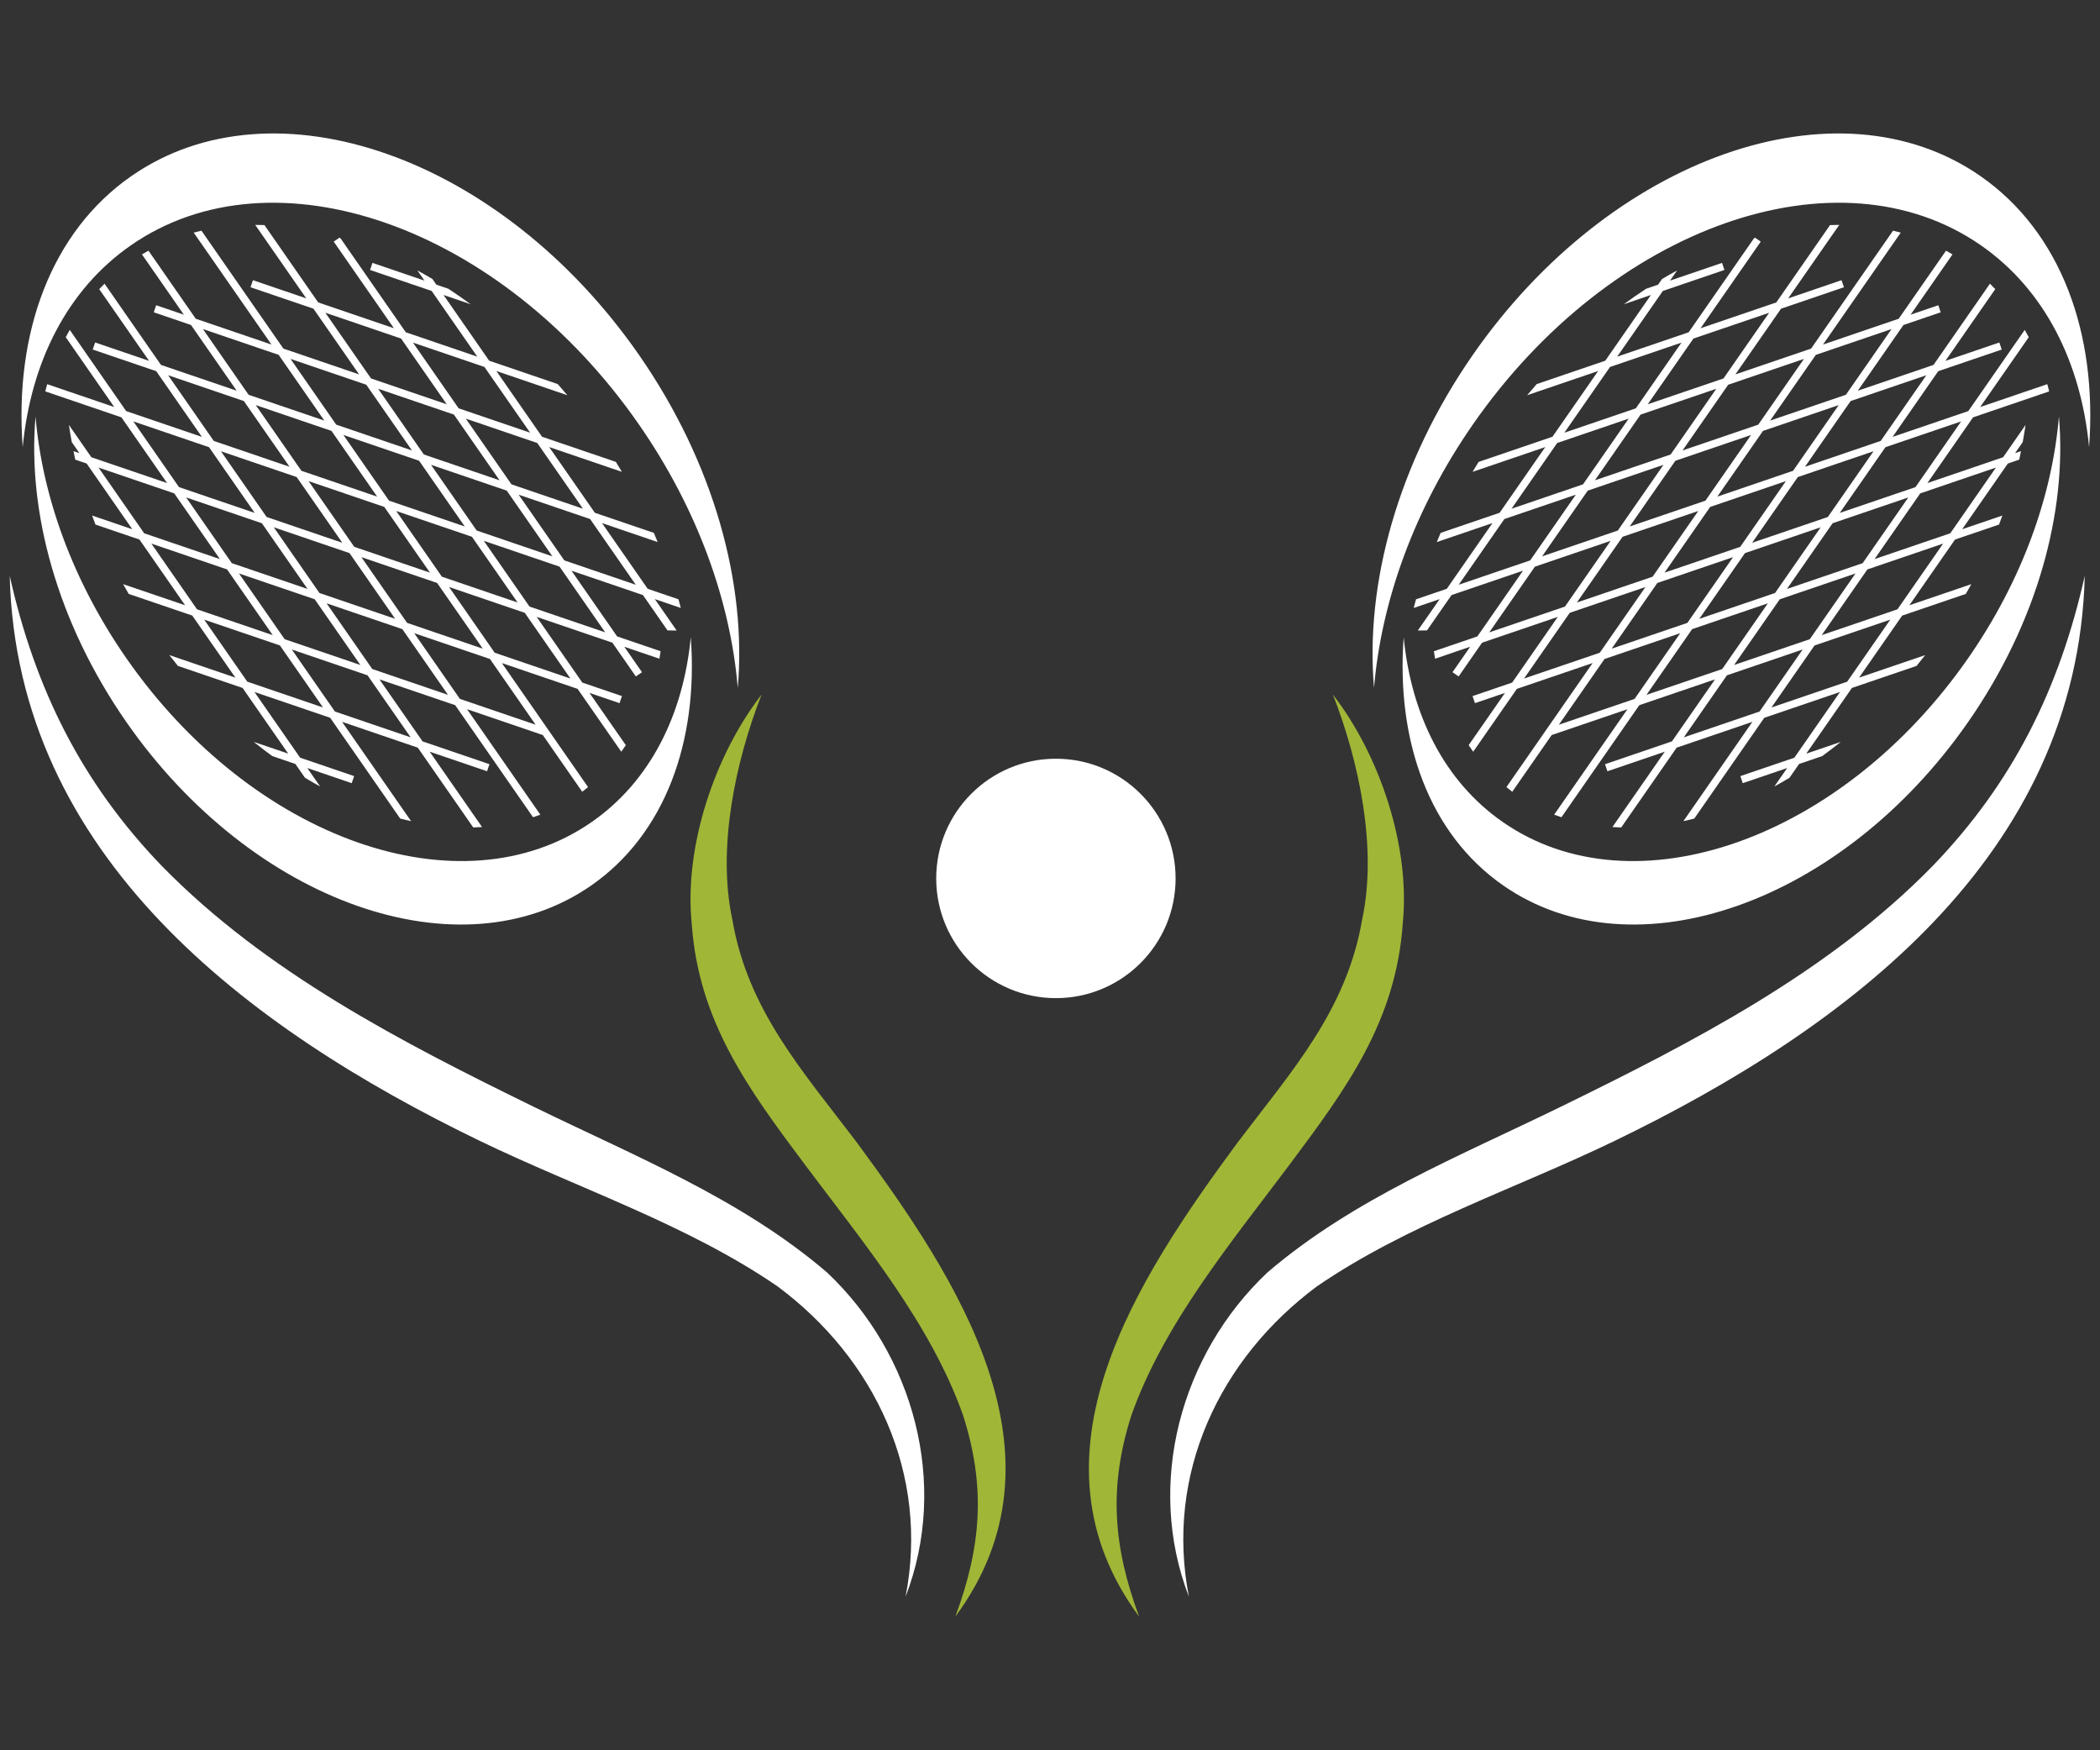
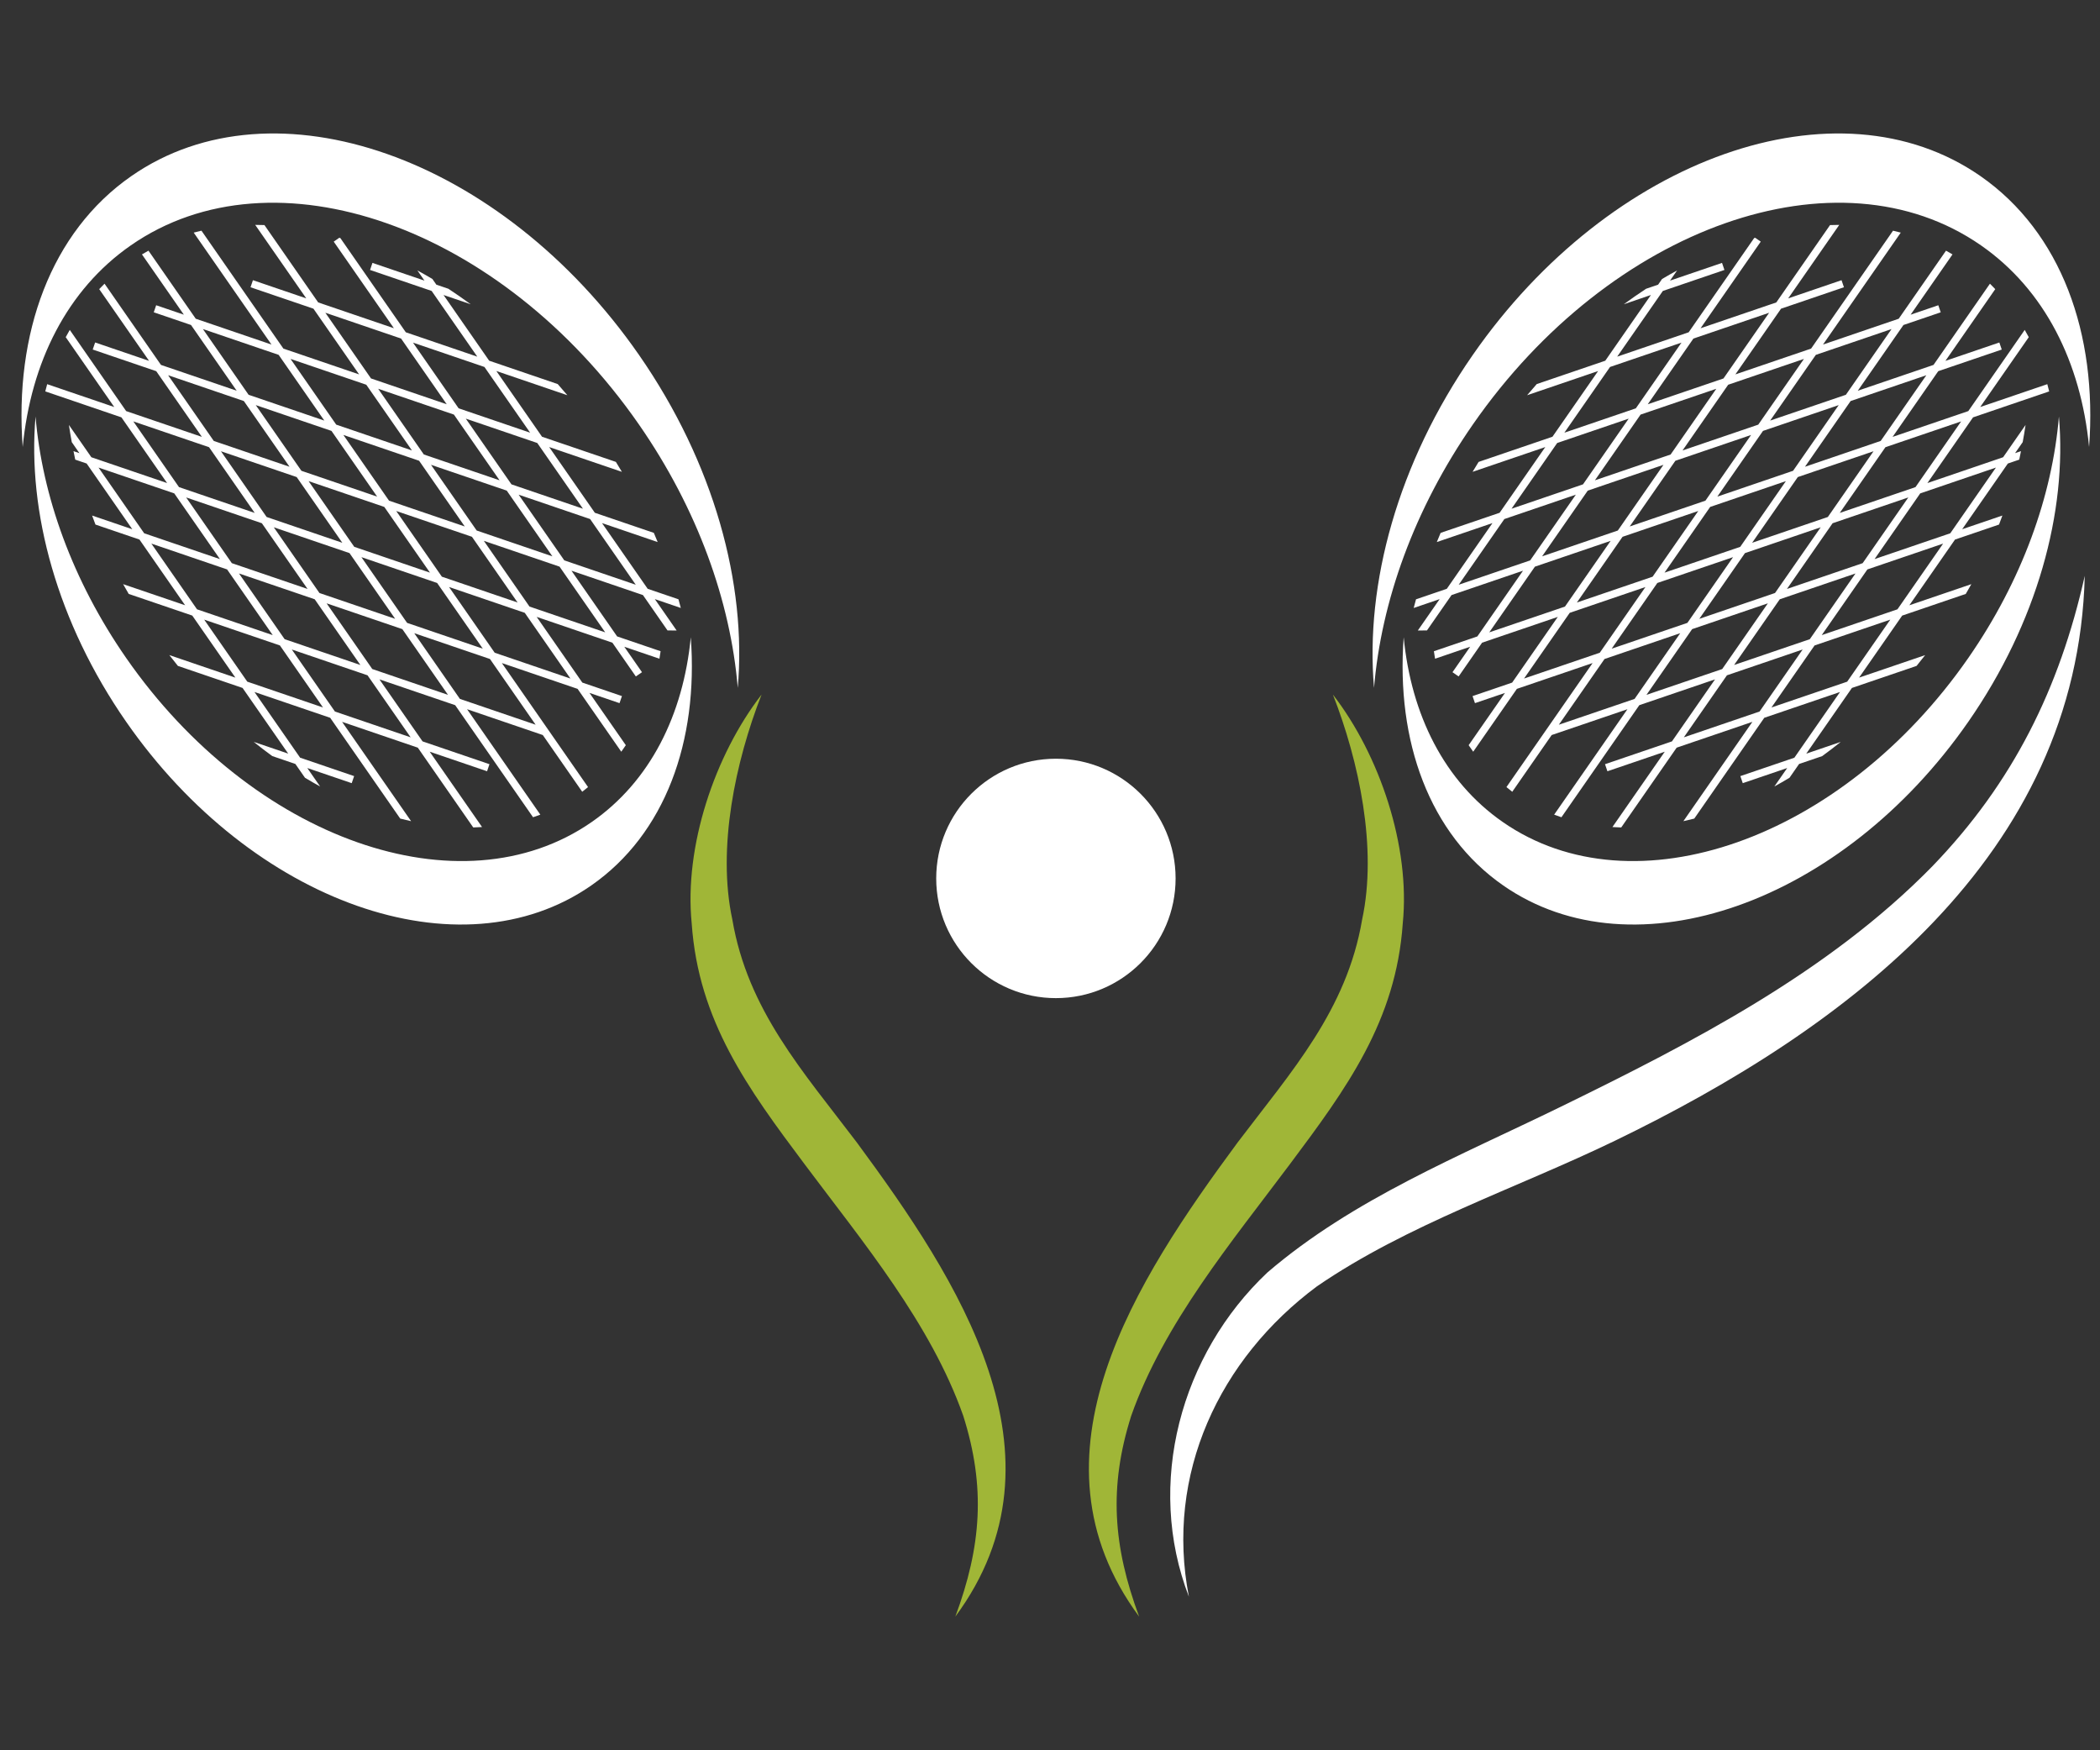
<svg xmlns="http://www.w3.org/2000/svg" version="1.1" width="600" height="500" viewBox="0 0 600 500" xml:space="preserve">
  <rect x="0" y="0" width="600" height="500" fill="#333333" stroke="none" />
  <desc>Created with Fabric.js 5.3.0</desc>
  <defs>
</defs>
  <g transform="matrix(0.882 0 0 0.882 300 250)" id="background-custom-design">
    <rect style="stroke: none; stroke-width: 0; stroke-dasharray: none; stroke-linecap: butt; stroke-dashoffset: 0; stroke-linejoin: miter; stroke-miterlimit: 4; fill: rgb(255,255,255); fill-opacity: 0; fill-rule: nonzero; opacity: 1;" paint-order="stroke" x="-340" y="-283.333" rx="0" ry="0" width="680" height="566.667" />
  </g>
  <g transform="matrix(0.923 0 0 0.923 300 249.97)" id="maker-logo">
    <g style="" paint-order="stroke">
      <g transform="matrix(2.402 0 0 2.402 0 0)" id="logo-logo">
        <g style="" paint-order="stroke">
          <g transform="matrix(2.236 0 0 -2.236 -86.296 -59.833)">
            <path style="stroke: none; stroke-width: 1; stroke-dasharray: none; stroke-linecap: butt; stroke-dashoffset: 0; stroke-linejoin: miter; stroke-miterlimit: 4; fill: rgb(255,255,255); fill-rule: nonzero; opacity: 1;" paint-order="stroke" transform=" translate(-14.383, 9.526)" d="M 0 0 C -3.68 -2.558 -5.76 -6.749 -6.231 -11.62 C -6.72 -5.087 -4.622 0.759 0.032 3.994 C 8.261 9.712 21.357 5.101 29.284 -6.306 C 33.619 -12.544 35.504 -19.521 34.981 -25.5 C 34.568 -20.54 32.675 -15.199 29.278 -10.311 C 21.344 1.107 8.235 5.723 0 0" stroke-linecap="round" />
          </g>
          <g transform="matrix(2.236 0 0 -2.236 -88.529 -26.35)">
            <path style="stroke: none; stroke-width: 1; stroke-dasharray: none; stroke-linecap: butt; stroke-dashoffset: 0; stroke-linejoin: miter; stroke-miterlimit: 4; fill: rgb(255,255,255); fill-rule: nonzero; opacity: 1;" paint-order="stroke" transform=" translate(13.179, -8.729)" d="M 0 0 C 3.372 2.343 5.278 6.184 5.71 10.648 C 6.157 4.662 4.235 -0.696 -0.03 -3.659 C -7.569 -8.899 -19.569 -4.674 -26.833 5.778 C -30.805 11.494 -32.533 17.887 -32.054 23.366 C -31.675 18.821 -29.94 13.927 -26.828 9.448 C -19.557 -1.014 -7.546 -5.244 0 0" stroke-linecap="round" />
          </g>
          <g transform="matrix(2.236 0 0 -2.236 -26.027 36.152)">
            <path style="stroke: none; stroke-width: 1; stroke-dasharray: none; stroke-linecap: butt; stroke-dashoffset: 0; stroke-linejoin: miter; stroke-miterlimit: 4; fill: rgb(160,182,55); fill-rule: nonzero; opacity: 1;" paint-order="stroke" transform=" translate(-4.985, 26.566)" d="M 0 0 C -2.698 -3.484 -4.47 -8.757 -4.026 -13.18 C -3.638 -18.809 -0.785 -22.699 2.492 -27.076 C 5.835 -31.543 9.742 -36.226 11.622 -41.55 C 12.932 -45.673 12.667 -49.094 11.169 -53.131 C 18.024 -43.862 11.301 -33.685 5.492 -25.808 C 2.391 -21.716 -0.796 -18.187 -1.684 -12.962 C -2.571 -8.842 -1.503 -3.85 0 0" stroke-linecap="round" />
          </g>
          <g transform="matrix(2.236 0 0 -2.236 -75.135 27.223)">
-             <path style="stroke: none; stroke-width: 1; stroke-dasharray: none; stroke-linecap: butt; stroke-dashoffset: 0; stroke-linejoin: miter; stroke-miterlimit: 4; fill: rgb(255,255,255); fill-rule: nonzero; opacity: 1;" paint-order="stroke" transform=" translate(25.278, -29.414)" d="M 0 0 C 2.515 6.509 0.471 13.979 -4.527 18.688 C -9.483 22.937 -15.618 25.393 -21.434 28.236 C -29.03 31.949 -36.872 35.985 -42.852 42.097 C -47.507 46.919 -50.181 52.354 -51.632 58.828 C -51.228 42.687 -37.933 32.746 -24.539 26.27 C -18.88 23.534 -12.581 21.456 -7.379 17.886 C -1.756 13.71 1.379 7.06 0 0" stroke-linecap="round" />
-           </g>
+             </g>
          <g transform="matrix(2.236 0 0 -2.236 -88.529 -44.951)">
            <path style="stroke: none; stroke-width: 1; stroke-dasharray: none; stroke-linecap: butt; stroke-dashoffset: 0; stroke-linejoin: miter; stroke-miterlimit: 4; fill: rgb(255,255,255); fill-rule: nonzero; opacity: 1;" paint-order="stroke" transform=" translate(-15.245, 3.377)" d="M 0 0 L 4.364 -1.487 L 6.996 -5.274 L 2.631 -3.787 z M 3.045 -4.381 L 7.409 -5.869 L 10.04 -9.655 L 5.676 -8.168 z M 6.09 -8.763 L 10.454 -10.25 L 12.937 -13.824 L 8.573 -12.337 z M 2.005 2.661 L 6.369 1.174 L 9.001 -2.613 L 4.637 -1.126 Z M 5.05 -1.721 L 9.414 -3.208 L 12.046 -6.994 L 7.682 -5.508 z M 8.095 -6.102 L 12.459 -7.589 L 15.091 -11.376 L 10.726 -9.889 z M 11.14 -10.484 L 15.504 -11.971 L 17.988 -15.545 L 13.624 -14.058 z M 4.011 5.321 L 8.375 3.834 L 11.007 0.048 L 6.642 1.535 Z M 7.056 0.94 L 11.42 -0.547 L 14.051 -4.334 L 9.687 -2.847 Z M 10.101 -3.441 L 14.465 -4.929 L 17.096 -8.715 L 12.732 -7.228 z M 13.145 -7.823 L 17.51 -9.31 L 20.141 -13.097 L 15.777 -11.609 z M 6.017 7.982 L 10.381 6.495 L 13.012 2.708 L 8.648 4.195 Z M 9.062 3.6 L 13.426 2.113 L 16.057 -1.673 L 11.693 -0.186 z M 12.106 -0.781 L 16.47 -2.268 L 19.102 -6.055 L 14.738 -4.567 z M 15.151 -5.162 L 19.515 -6.65 L 22.147 -10.436 L 17.783 -8.949 z M 18.196 -9.544 L 22.56 -11.031 L 25.191 -14.818 L 20.827 -13.33 z M 11.067 6.261 L 15.431 4.774 L 18.063 0.987 L 13.699 2.474 Z M 14.112 1.88 L 18.476 0.393 L 21.107 -3.394 L 16.743 -1.907 z M 17.157 -2.502 L 21.521 -3.988 L 24.152 -7.775 L 19.788 -6.288 z M 20.202 -6.883 L 24.566 -8.37 L 27.197 -12.157 L 22.833 -10.67 z M 13.073 8.922 L 17.437 7.435 L 20.068 3.648 L 15.704 5.136 Z M 16.117 4.541 L 20.481 3.054 L 23.113 -0.733 L 18.749 0.754 z M 19.162 0.159 L 23.527 -1.328 L 26.158 -5.115 L 21.794 -3.627 z M 22.207 -4.222 L 26.571 -5.709 L 29.202 -9.496 L 24.838 -8.009 z M 18.123 7.201 L 22.242 5.797 L 24.874 2.011 L 20.754 3.415 z M 21.168 2.82 L 25.287 1.416 L 27.919 -2.371 L 23.799 -0.967 z M 24.213 -1.562 L 28.332 -2.966 L 30.963 -6.752 L 26.844 -5.348 z M 7.887 -12.104 L 4.08 -10.806 C 4.24 -11.013 4.404 -11.221 4.575 -11.429 L 8.301 -12.699 L 10.932 -16.484 L 8.944 -15.807 C 9.293 -16.088 9.651 -16.362 10.015 -16.626 L 11.345 -17.08 L 11.897 -17.874 C 12.219 -18.067 12.503 -18.231 12.771 -18.377 L 12.032 -17.314 L 14.592 -18.186 L 14.731 -17.779 L 11.618 -16.718 L 8.987 -12.932 L 13.351 -14.419 L 17.387 -20.227 C 17.593 -20.28 17.803 -20.33 18.015 -20.377 L 14.037 -14.653 L 18.401 -16.14 L 21.596 -20.738 C 21.765 -20.733 21.935 -20.725 22.104 -20.714 L 19.087 -16.373 L 22.393 -17.5 L 22.531 -17.093 L 18.674 -15.778 L 16.19 -12.205 L 20.555 -13.692 L 25.043 -20.15 C 25.188 -20.102 25.327 -20.052 25.463 -20.001 L 21.241 -13.925 L 25.605 -15.413 L 27.877 -18.682 C 27.988 -18.598 28.097 -18.508 28.213 -18.412 L 23.246 -11.265 L 27.61 -12.752 L 30.128 -16.374 C 30.225 -16.241 30.311 -16.117 30.39 -15.998 L 28.296 -12.985 L 30.027 -13.575 L 30.166 -13.168 L 27.883 -12.39 L 25.252 -8.604 L 29.616 -10.091 L 30.968 -12.037 L 31.322 -11.792 L 30.302 -10.325 L 32.327 -11.015 C 32.351 -10.872 32.372 -10.728 32.394 -10.583 L 29.889 -9.73 L 27.257 -5.943 L 31.377 -7.347 L 32.792 -9.384 L 33.32 -9.39 L 32.063 -7.58 L 33.559 -8.09 C 33.516 -7.924 33.472 -7.757 33.424 -7.59 L 31.65 -6.986 L 29.018 -3.199 L 32.225 -4.292 C 32.154 -4.115 32.082 -3.938 32.005 -3.763 L 28.605 -2.605 L 25.973 1.182 L 30.164 -0.246 C 30.05 -0.053 29.934 0.138 29.817 0.327 L 25.56 1.777 L 22.929 5.564 L 27.021 4.169 C 26.838 4.386 26.653 4.601 26.465 4.812 L 22.515 6.158 L 19.884 9.945 L 21.448 9.412 C 21.018 9.727 20.585 10.026 20.162 10.305 L 19.47 10.54 L 19.243 10.867 C 18.959 11.036 18.669 11.201 18.377 11.36 L 18.784 10.774 L 15.787 11.795 L 15.649 11.388 L 19.198 10.179 L 21.829 6.392 L 17.71 7.796 L 13.937 13.225 L 13.876 13.243 L 13.555 13.02 L 17.023 8.03 L 12.659 9.517 L 9.561 13.975 C 9.387 13.982 9.21 13.985 9.03 13.985 L 11.973 9.75 L 8.899 10.798 L 8.76 10.391 L 12.386 9.156 L 15.018 5.369 L 10.654 6.856 L 5.932 13.651 C 5.782 13.616 5.633 13.579 5.485 13.54 L 9.967 7.09 L 5.603 8.577 L 2.878 12.499 C 2.752 12.43 2.627 12.358 2.503 12.284 L 4.917 8.811 L 3.322 9.354 L 3.183 8.948 L 5.33 8.216 L 7.962 4.429 L 3.598 5.916 L 0.346 10.596 C 0.242 10.494 0.139 10.39 0.039 10.283 L 2.912 6.15 L -0.196 7.209 L -0.335 6.802 L 3.325 5.555 L 5.956 1.769 L 1.592 3.255 L -1.658 7.933 C -1.738 7.796 -1.817 7.656 -1.891 7.515 L 0.906 3.489 L -2.96 4.806 C -2.997 4.674 -3.032 4.537 -3.069 4.389 L -3.044 4.381 L -3.045 4.382 L 1.319 2.894 L 3.951 -0.892 L -0.414 0.595 L -1.707 2.456 C -1.66 2.131 -1.605 1.8 -1.542 1.465 L -1.102 0.831 L -1.443 0.947 C -1.411 0.784 -1.379 0.621 -1.343 0.458 L -0.686 0.234 L 1.945 -3.553 L -0.371 -2.764 C -0.309 -2.937 -0.244 -3.111 -0.177 -3.284 L 2.359 -4.148 L 4.99 -7.934 L 1.417 -6.718 C 1.523 -6.906 1.631 -7.093 1.739 -7.281 L 5.403 -8.529 z" stroke-linecap="round" />
          </g>
          <g transform="matrix(2.236 0 0 -2.236 87.816 -59.833)">
            <path style="stroke: none; stroke-width: 1; stroke-dasharray: none; stroke-linecap: butt; stroke-dashoffset: 0; stroke-linejoin: miter; stroke-miterlimit: 4; fill: rgb(255,255,255); fill-rule: nonzero; opacity: 1;" paint-order="stroke" transform=" translate(14.383, 9.526)" d="M 0 0 C 3.68 -2.558 5.76 -6.749 6.231 -11.62 C 6.72 -5.087 4.622 0.759 -0.032 3.994 C -8.261 9.712 -21.357 5.101 -29.284 -6.306 C -33.619 -12.544 -35.504 -19.521 -34.981 -25.5 C -34.568 -20.54 -32.675 -15.199 -29.278 -10.311 C -21.344 1.107 -8.235 5.723 0 0" stroke-linecap="round" />
          </g>
          <g transform="matrix(2.236 0 0 -2.236 87.816 -26.35)">
            <path style="stroke: none; stroke-width: 1; stroke-dasharray: none; stroke-linecap: butt; stroke-dashoffset: 0; stroke-linejoin: miter; stroke-miterlimit: 4; fill: rgb(255,255,255); fill-rule: nonzero; opacity: 1;" paint-order="stroke" transform=" translate(-13.179, -8.729)" d="M 0 0 C -3.372 2.343 -5.278 6.184 -5.71 10.648 C -6.157 4.662 -4.235 -0.696 0.03 -3.659 C 7.569 -8.899 19.569 -4.674 26.833 5.778 C 30.805 11.494 32.533 17.887 32.054 23.366 C 31.675 18.821 29.94 13.927 26.828 9.448 C 19.557 -1.014 7.546 -5.244 0 0" stroke-linecap="round" />
          </g>
          <g transform="matrix(2.236 0 0 -2.236 25.314 36.152)">
            <path style="stroke: none; stroke-width: 1; stroke-dasharray: none; stroke-linecap: butt; stroke-dashoffset: 0; stroke-linejoin: miter; stroke-miterlimit: 4; fill: rgb(160,182,55); fill-rule: nonzero; opacity: 1;" paint-order="stroke" transform=" translate(4.985, 26.566)" d="M 0 0 C 2.698 -3.484 4.47 -8.757 4.026 -13.18 C 3.638 -18.809 0.785 -22.699 -2.492 -27.076 C -5.835 -31.543 -9.742 -36.226 -11.622 -41.55 C -12.932 -45.673 -12.667 -49.094 -11.169 -53.131 C -18.024 -43.862 -11.301 -33.685 -5.492 -25.808 C -2.391 -21.716 0.796 -18.187 1.684 -12.962 C 2.571 -8.842 1.504 -3.85 0 0" stroke-linecap="round" />
          </g>
          <g transform="matrix(2.236 0 0 -2.236 74.422 27.223)">
            <path style="stroke: none; stroke-width: 1; stroke-dasharray: none; stroke-linecap: butt; stroke-dashoffset: 0; stroke-linejoin: miter; stroke-miterlimit: 4; fill: rgb(255,255,255); fill-rule: nonzero; opacity: 1;" paint-order="stroke" transform=" translate(-25.278, -29.414)" d="M 0 0 C -2.515 6.509 -0.471 13.979 4.527 18.688 C 9.483 22.937 15.618 25.393 21.434 28.236 C 29.03 31.949 36.872 35.985 42.852 42.097 C 47.507 46.919 50.181 52.354 51.632 58.828 C 51.228 42.687 37.933 32.746 24.539 26.27 C 18.88 23.534 12.581 21.456 7.379 17.886 C 1.756 13.71 -1.379 7.06 0 0" stroke-linecap="round" />
          </g>
          <g transform="matrix(2.236 0 0 -2.236 87.816 -44.951)">
            <path style="stroke: none; stroke-width: 1; stroke-dasharray: none; stroke-linecap: butt; stroke-dashoffset: 0; stroke-linejoin: miter; stroke-miterlimit: 4; fill: rgb(255,255,255); fill-rule: nonzero; opacity: 1;" paint-order="stroke" transform=" translate(12.614, -0.41)" d="M 0 0 L -4.364 -1.487 L -1.733 2.299 L 2.631 3.787 z M -3.045 -4.381 L -7.409 -5.868 L -4.778 -2.082 L -0.413 -0.595 z M -5.942 -8.551 L -10.306 -10.037 L -7.822 -6.464 L -3.458 -4.976 z M -2.005 2.661 L -6.37 1.174 L -3.738 4.961 L 0.626 6.447 Z M -5.05 -1.721 L -9.414 -3.208 L -6.783 0.579 L -2.419 2.066 z M -8.095 -6.102 L -12.459 -7.589 L -9.828 -3.803 L -5.464 -2.316 z M -10.992 -10.271 L -15.356 -11.758 L -12.873 -8.184 L -8.509 -6.697 z M -4.011 5.322 L -8.375 3.834 L -5.744 7.621 L -1.38 9.108 Z M -7.056 0.94 L -11.42 -0.547 L -8.788 3.24 L -4.424 4.727 Z M -10.101 -3.441 L -14.465 -4.929 L -11.833 -1.142 L -7.469 0.345 z M -13.145 -7.823 L -17.51 -9.31 L -14.878 -5.523 L -10.514 -4.036 z M -6.017 7.982 L -10.381 6.495 L -7.749 10.282 L -3.385 11.769 z M -9.061 3.601 L -13.426 2.113 L -10.794 5.9 L -6.43 7.387 Z M -12.106 -0.781 L -16.47 -2.268 L -13.839 1.519 L -9.475 3.006 z M -15.151 -5.162 L -19.515 -6.649 L -16.884 -2.863 L -12.52 -1.376 z M -18.196 -9.544 L -22.56 -11.031 L -19.928 -7.244 L -15.564 -5.757 z M -11.067 6.261 L -15.431 4.774 L -12.8 8.561 L -8.435 10.048 z M -14.112 1.88 L -18.476 0.393 L -15.845 4.179 L -11.48 5.666 z M -17.157 -2.502 L -21.521 -3.989 L -18.889 -0.202 L -14.525 1.285 z M -20.201 -6.883 L -24.566 -8.37 L -21.934 -4.584 L -17.57 -3.097 z M -13.072 8.922 L -17.437 7.435 L -14.805 11.221 L -10.441 12.708 z M -16.118 4.54 L -20.482 3.053 L -17.85 6.84 L -13.486 8.327 z M -19.162 0.159 L -23.526 -1.328 L -20.895 2.458 L -16.531 3.945 z M -22.207 -4.223 L -26.571 -5.709 L -23.94 -1.923 L -19.575 -0.436 z M -18.123 7.201 L -22.242 5.797 L -19.611 9.584 L -15.492 10.988 z M -21.168 2.82 L -25.287 1.416 L -22.656 5.203 L -18.536 6.606 z M -24.213 -1.562 L -28.332 -2.965 L -25.701 0.821 L -21.581 2.225 z M -2.772 -4.743 L 0.892 -3.494 C 1 -3.307 1.108 -3.119 1.214 -2.931 L -2.359 -4.148 L 0.273 -0.361 L 2.809 0.503 C 2.876 0.676 2.94 0.85 3.003 1.023 L 0.686 0.234 L 3.318 4.02 L 3.975 4.245 C 4.011 4.408 4.043 4.57 4.074 4.733 L 3.733 4.618 L 4.173 5.251 C 4.236 5.586 4.291 5.918 4.339 6.243 L 3.045 4.382 L -1.319 2.894 L 1.312 6.681 L 5.676 8.168 L 5.676 8.168 L 5.7 8.176 C 5.663 8.323 5.628 8.461 5.592 8.593 L 1.725 7.276 L 4.523 11.301 C 4.448 11.443 4.37 11.582 4.29 11.72 L 1.039 7.042 L -3.325 5.555 L -0.694 9.342 L 2.966 10.588 L 2.827 10.995 L -0.28 9.936 L 2.592 14.07 C 2.492 14.176 2.39 14.28 2.286 14.383 L -0.966 9.703 L -5.33 8.216 L -2.699 12.003 L -0.551 12.734 L -0.69 13.141 L -2.286 12.597 L 0.128 16.071 C 0.005 16.145 -0.12 16.216 -0.246 16.286 L -2.972 12.364 L -7.336 10.876 L -2.854 17.327 C -3.002 17.366 -3.151 17.403 -3.3 17.437 L -8.022 10.643 L -12.386 9.156 L -9.755 12.942 L -6.129 14.178 L -6.268 14.585 L -9.342 13.537 L -6.399 17.772 C -6.579 17.771 -6.755 17.768 -6.93 17.761 L -10.028 13.303 L -14.392 11.816 L -10.924 16.807 L -11.245 17.03 L -11.305 17.012 L -15.078 11.583 L -19.198 10.179 L -16.566 13.965 L -13.017 15.175 L -13.156 15.582 L -16.153 14.56 L -15.745 15.146 C -16.038 14.988 -16.327 14.823 -16.612 14.654 L -16.839 14.327 L -17.531 14.091 C -17.954 13.813 -18.386 13.514 -18.816 13.199 L -17.253 13.732 L -19.884 9.945 L -23.834 8.599 C -24.022 8.387 -24.207 8.173 -24.389 7.956 L -20.297 9.35 L -22.928 5.564 L -27.185 4.113 C -27.303 3.925 -27.418 3.734 -27.532 3.541 L -23.342 4.969 L -25.974 1.182 L -29.373 0.024 C -29.45 -0.152 -29.522 -0.328 -29.594 -0.505 L -26.387 0.587 L -29.018 -3.199 L -30.792 -3.804 C -30.841 -3.97 -30.884 -4.137 -30.927 -4.304 L -29.431 -3.794 L -30.689 -5.603 L -30.161 -5.597 L -28.745 -3.56 L -24.626 -2.156 L -27.257 -5.943 L -29.762 -6.797 C -29.741 -6.942 -29.719 -7.086 -29.695 -7.228 L -27.671 -6.538 L -28.69 -8.005 L -28.337 -8.25 L -26.985 -6.304 L -22.621 -4.818 L -25.252 -8.604 L -27.534 -9.382 L -27.395 -9.788 L -25.665 -9.199 L -27.759 -12.211 C -27.679 -12.331 -27.593 -12.454 -27.496 -12.587 L -24.979 -8.965 L -20.615 -7.478 L -25.581 -14.625 C -25.466 -14.721 -25.356 -14.811 -25.246 -14.896 L -22.974 -11.626 L -18.609 -10.139 L -22.831 -16.214 C -22.696 -16.266 -22.557 -16.315 -22.411 -16.363 L -17.923 -9.905 L -13.559 -8.418 L -16.042 -11.992 L -19.9 -13.306 L -19.761 -13.713 L -16.456 -12.587 L -19.473 -16.928 C -19.304 -16.939 -19.134 -16.947 -18.965 -16.951 L -15.77 -12.353 L -11.406 -10.866 L -15.383 -16.59 C -15.172 -16.544 -14.962 -16.494 -14.755 -16.44 L -10.72 -10.632 L -6.356 -9.146 L -8.986 -12.932 L -12.099 -13.992 L -11.961 -14.399 L -9.4 -13.527 L -10.139 -14.59 C -9.872 -14.444 -9.588 -14.281 -9.266 -14.087 L -8.714 -13.293 L -7.383 -12.84 C -7.019 -12.575 -6.662 -12.301 -6.313 -12.021 L -8.3 -12.698 L -5.669 -8.912 L -1.943 -7.642 C -1.773 -7.434 -1.608 -7.227 -1.448 -7.02 L -5.256 -8.317 z" stroke-linecap="round" />
          </g>
          <g transform="matrix(2.236 0 0 -2.236 0.76 0.437)">
            <path style="stroke: none; stroke-width: 1; stroke-dasharray: none; stroke-linecap: butt; stroke-dashoffset: 0; stroke-linejoin: miter; stroke-miterlimit: 4; fill: rgb(255,255,255); fill-rule: nonzero; opacity: 1;" paint-order="stroke" transform=" translate(6.899, 0)" d="M 0 0 C 0 -3.81 -3.089 -6.898 -6.898 -6.898 C -10.708 -6.898 -13.797 -3.81 -13.797 0 C -13.797 3.81 -10.708 6.898 -6.898 6.898 C -3.089 6.898 0 3.81 0 0" stroke-linecap="round" />
          </g>
        </g>
      </g>
    </g>
  </g>
</svg>